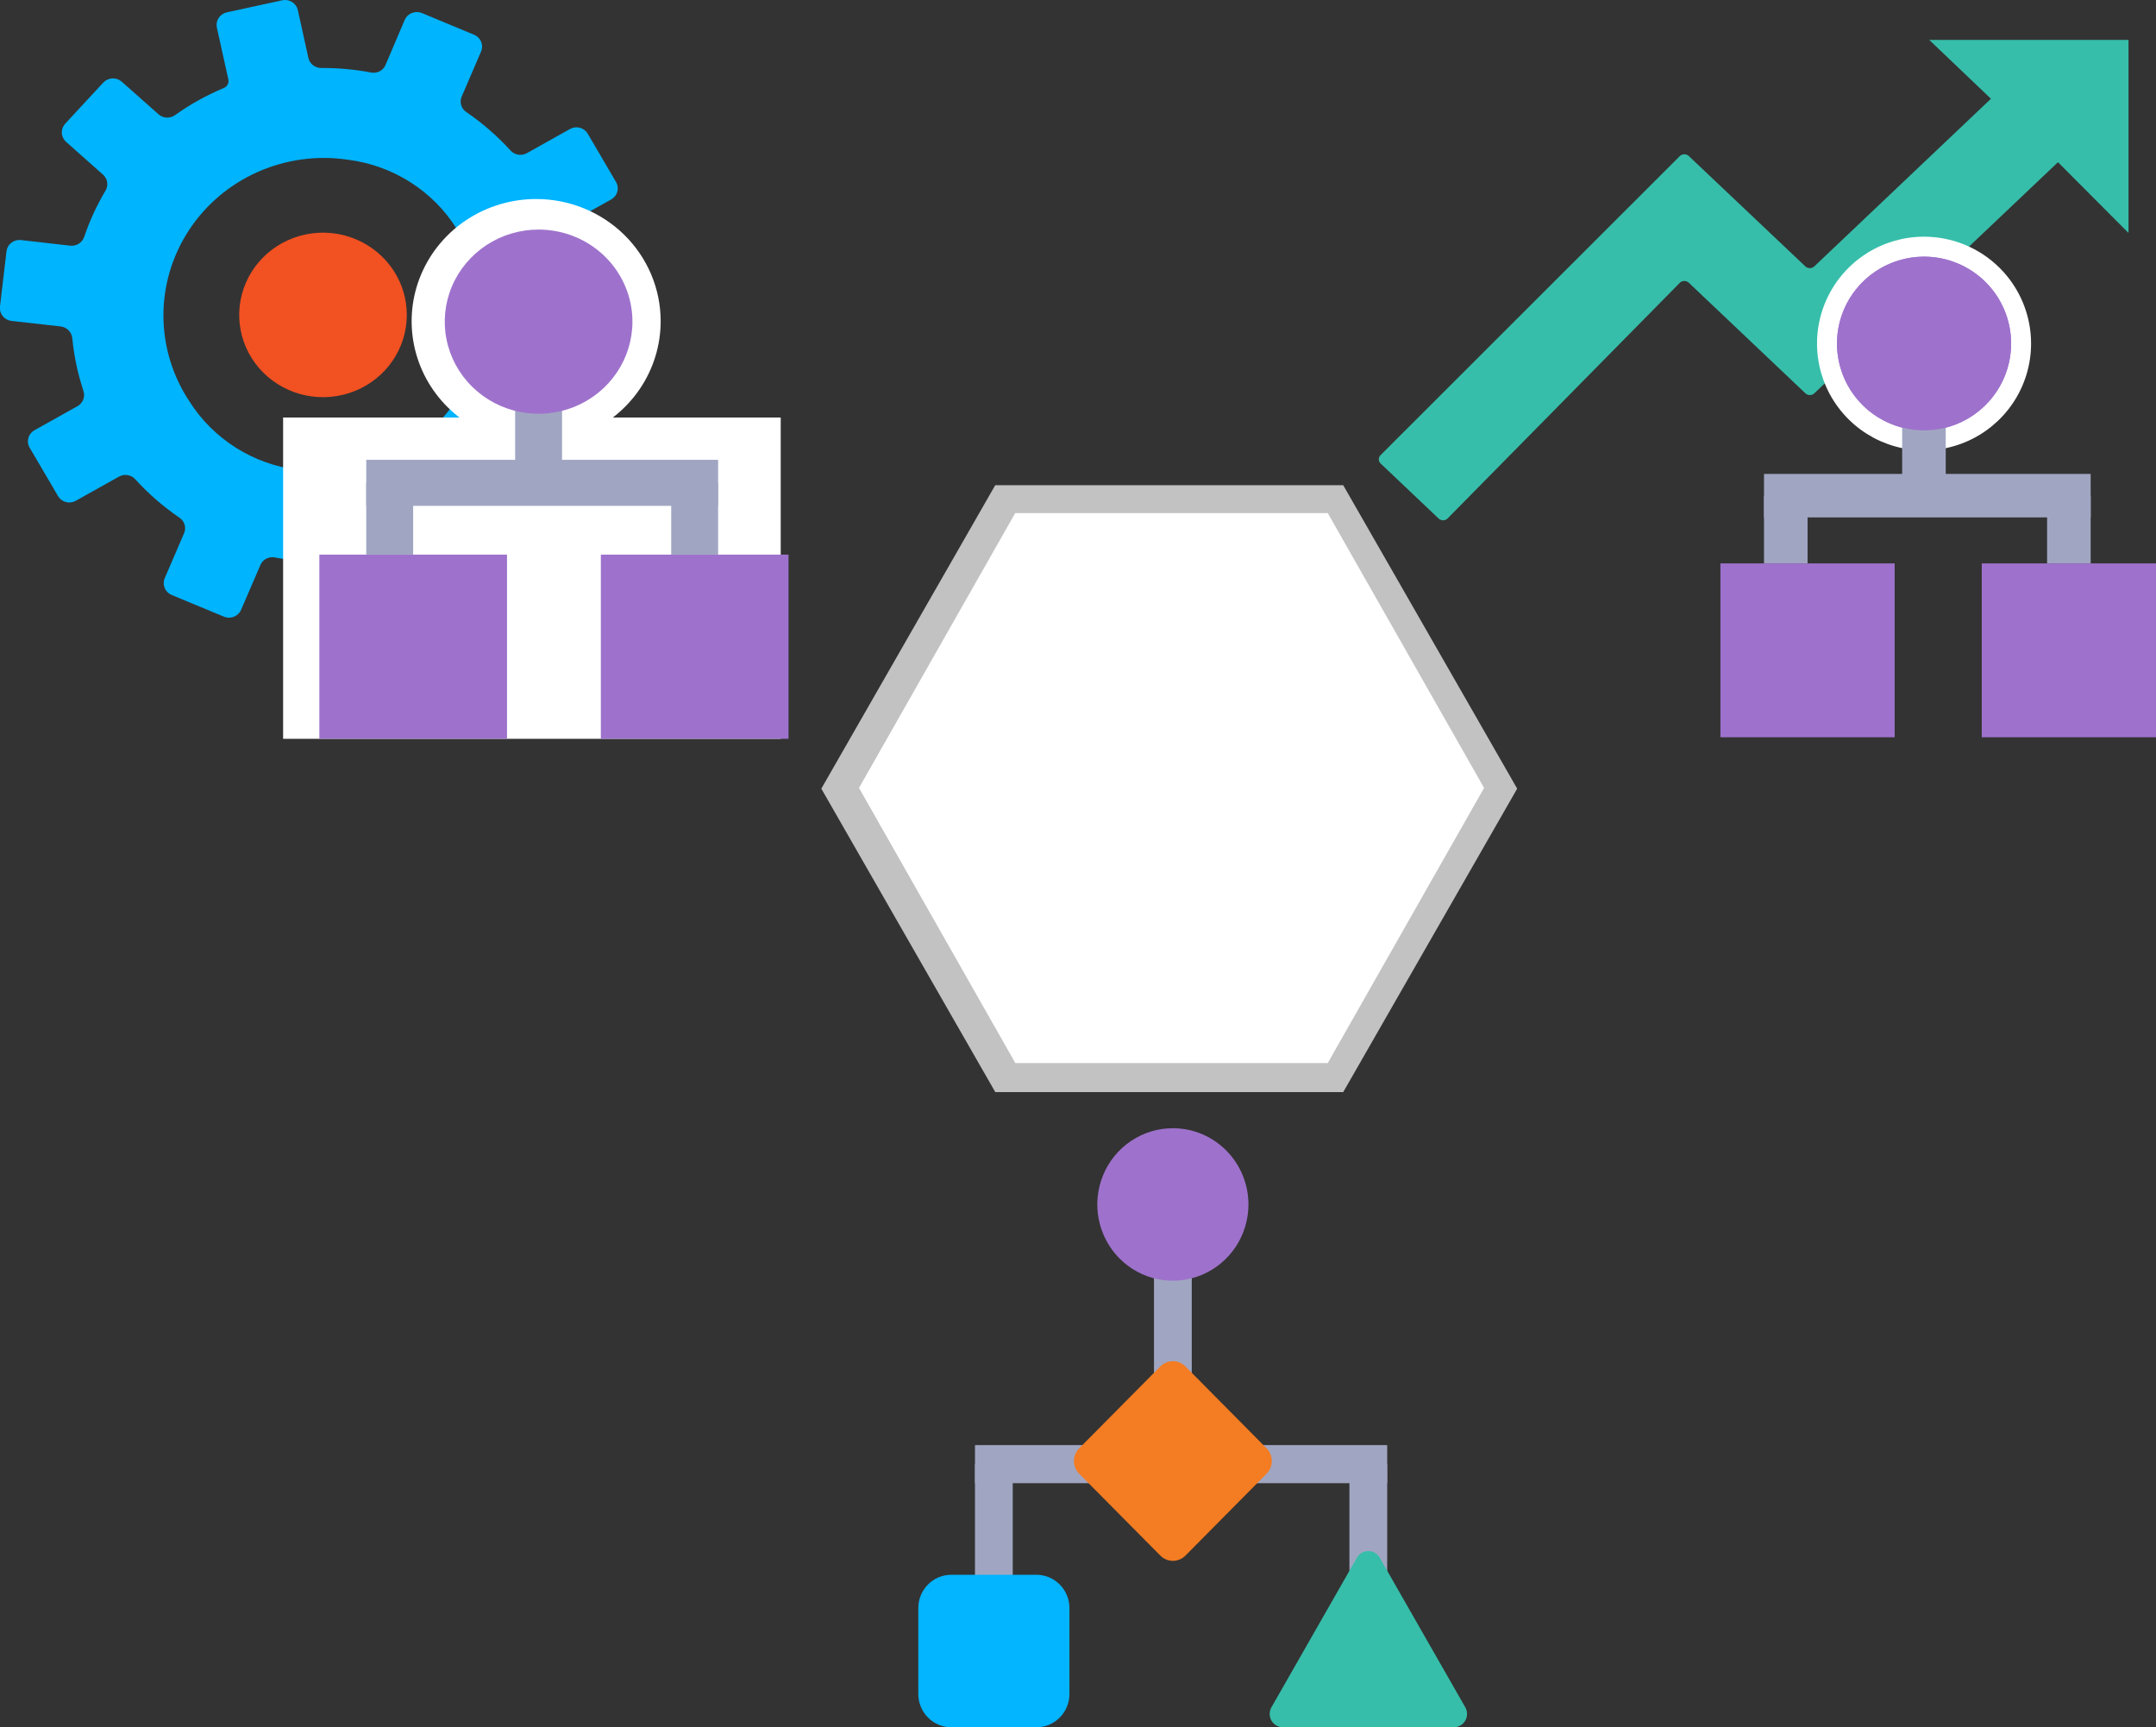
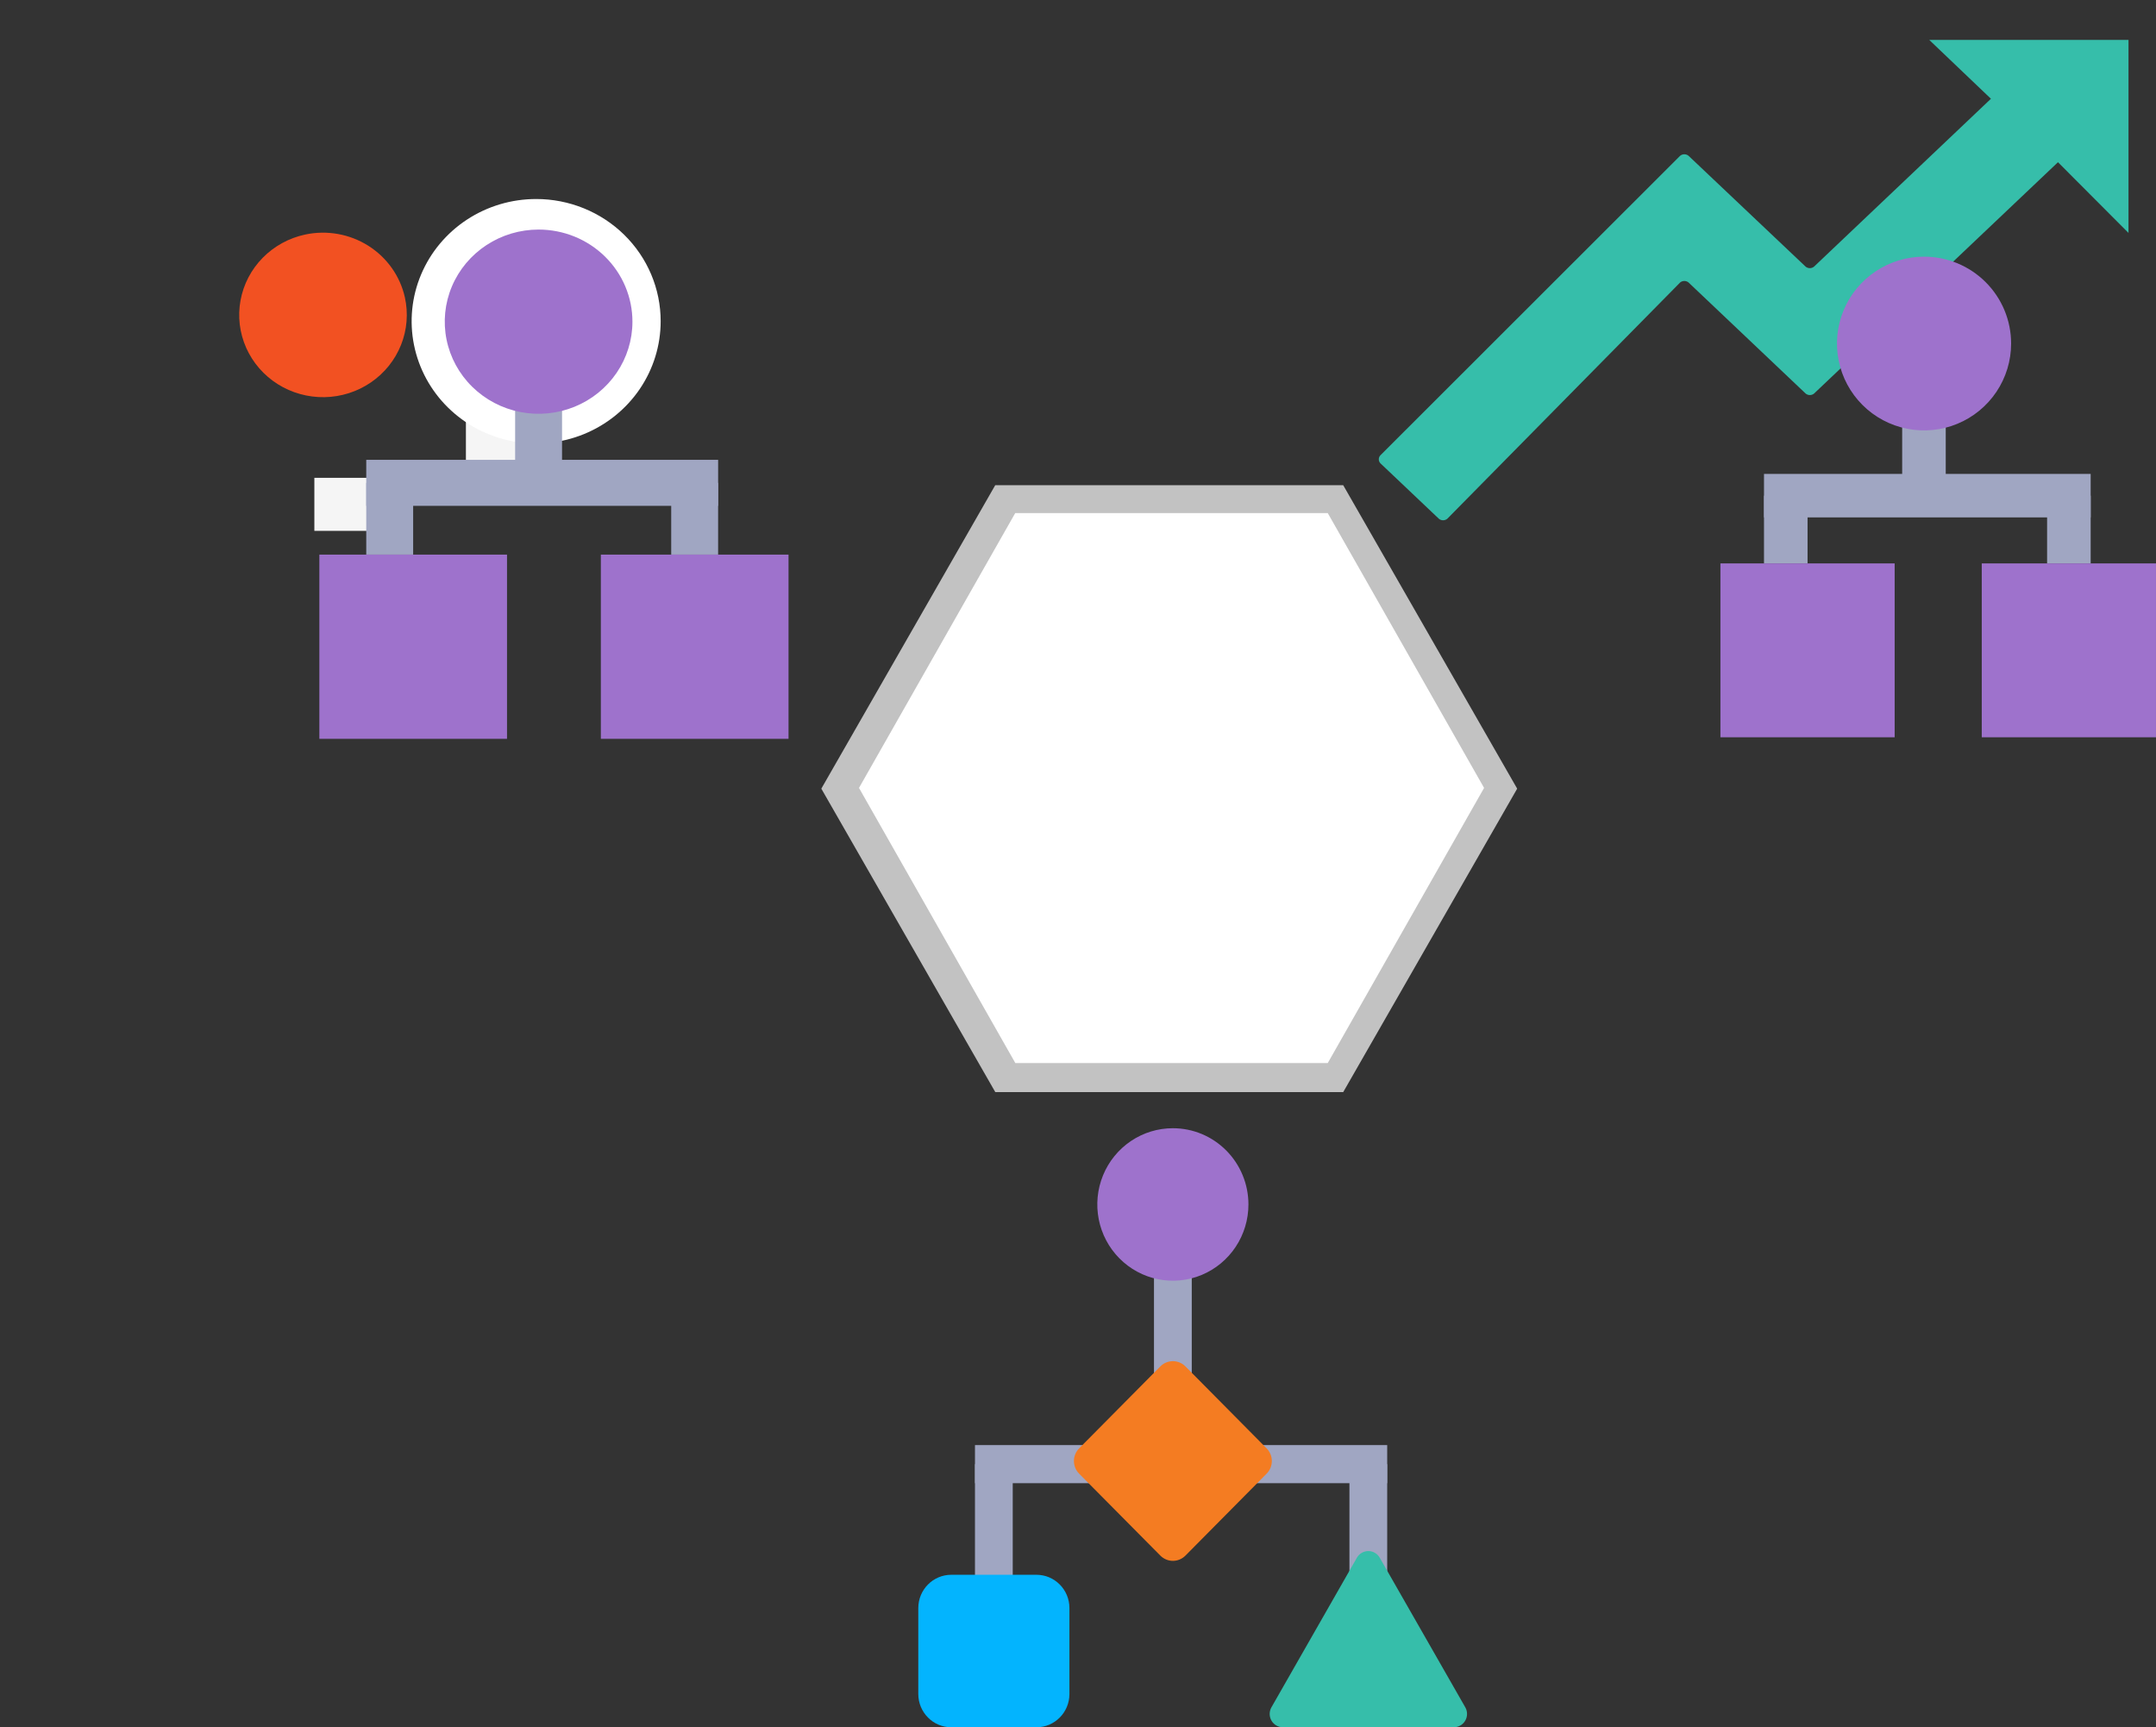
<svg xmlns="http://www.w3.org/2000/svg" width="216" height="173" viewBox="0 0 216 173" fill="none">
  <rect x="0" y="0" width="216" height="173" fill="#333333" stroke="none" />
  <path d="M99.709 48.595L82.285 78.99L99.715 109.385H134.569L151.999 78.99L134.569 48.595H99.709Z" fill="#C2C2C2" />
  <path d="M101.71 51.391L86.059 78.916L101.72 106.471H133.023L148.684 78.916L133.023 51.391H101.71Z" fill="white" />
  <path d="M193.285 4L199.463 9.892L181.738 26.707C181.619 26.804 181.471 26.857 181.318 26.857C181.165 26.857 181.016 26.804 180.898 26.707L169.166 15.602C169.048 15.505 168.899 15.452 168.746 15.452C168.593 15.452 168.445 15.505 168.326 15.602L138.292 45.605C138.191 45.712 138.135 45.854 138.135 46.002C138.135 46.149 138.191 46.291 138.292 46.399L144.158 51.961C144.276 52.058 144.424 52.111 144.576 52.111C144.729 52.111 144.877 52.058 144.994 51.961L168.326 28.292C168.445 28.195 168.593 28.142 168.746 28.142C168.899 28.142 169.048 28.195 169.166 28.292L180.902 39.419C181.02 39.516 181.168 39.569 181.322 39.569C181.475 39.569 181.623 39.516 181.741 39.419L206.18 16.247L213.245 23.332V4H193.285Z" fill="#36BEAA" />
-   <path d="M200.845 39.799C201.914 38.203 202.485 36.327 202.485 34.408C202.485 31.834 201.46 29.366 199.636 27.547C197.812 25.728 195.34 24.706 192.762 24.706C190.839 24.706 188.96 25.275 187.361 26.341C185.762 27.407 184.516 28.922 183.78 30.695C183.043 32.468 182.851 34.419 183.226 36.301C183.601 38.184 184.528 39.912 185.888 41.269C187.248 42.626 188.98 43.549 190.866 43.923C192.751 44.297 194.706 44.105 196.482 43.371C198.258 42.637 199.777 41.394 200.845 39.799Z" fill="#9E72CC" stroke="white" stroke-width="2" />
  <path d="M209.455 49.647H205.09V56.43H209.455V49.647Z" fill="#A0A6C2" />
  <path d="M194.935 38.763H190.57V47.722H194.935V38.763Z" fill="#A0A6C2" />
  <path d="M201.485 34.408C201.485 36.129 200.973 37.811 200.015 39.242C199.056 40.673 197.694 41.789 196.1 42.447C194.506 43.106 192.752 43.278 191.06 42.942C189.368 42.607 187.814 41.778 186.594 40.561C185.374 39.344 184.543 37.794 184.207 36.106C183.87 34.418 184.043 32.668 184.703 31.078C185.363 29.488 186.481 28.129 187.916 27.173C189.35 26.217 191.037 25.706 192.762 25.706C195.075 25.706 197.294 26.623 198.93 28.255C200.566 29.887 201.485 32.1 201.485 34.408Z" fill="#9E72CC" />
  <path d="M181.092 49.647H176.727V56.43H181.092V49.647Z" fill="#A0A6C2" />
  <path d="M209.455 47.467H176.727V51.822H209.455V47.467Z" fill="#A0A6C2" />
  <path d="M189.818 56.43H172.361V73.844H189.818V56.43Z" fill="#9E72CC" />
  <path d="M215.999 56.43H198.543V73.844H215.999V56.43Z" fill="#9E72CC" />
  <g clip-path="url(#clip0_186_7885)">
-     <path d="M2.982 44.854L5.814 49.686C5.899 49.832 6.012 49.96 6.148 50.063C6.284 50.166 6.439 50.241 6.604 50.285C6.77 50.329 6.942 50.34 7.112 50.318C7.282 50.296 7.446 50.242 7.594 50.157L11.911 47.741C12.174 47.592 12.48 47.537 12.78 47.585C13.079 47.632 13.352 47.78 13.553 48.003C14.87 49.453 16.358 50.745 17.984 51.853C18.231 52.02 18.411 52.265 18.495 52.548C18.578 52.83 18.56 53.132 18.444 53.403L16.503 57.913C16.369 58.226 16.368 58.579 16.498 58.894C16.629 59.209 16.882 59.46 17.201 59.592L22.441 61.767C22.76 61.897 23.119 61.898 23.44 61.77C23.76 61.641 24.016 61.394 24.152 61.082L26.093 56.58C26.209 56.311 26.416 56.09 26.679 55.953C26.942 55.817 27.245 55.774 27.537 55.831C29.178 56.145 30.847 56.297 32.519 56.282C32.821 56.279 33.114 56.378 33.351 56.562C33.588 56.746 33.753 57.004 33.82 57.293L34.874 62.052C34.95 62.385 35.156 62.674 35.448 62.858C35.74 63.042 36.094 63.106 36.434 63.035L41.994 61.827C42.162 61.792 42.321 61.724 42.462 61.628C42.603 61.532 42.723 61.409 42.815 61.267C42.908 61.125 42.97 60.967 43 60.801C43.029 60.635 43.025 60.465 42.987 60.301L41.941 55.525C41.875 55.237 41.913 54.937 42.049 54.674C42.184 54.411 42.408 54.202 42.683 54.083C44.276 53.39 45.79 52.531 47.197 51.522C47.44 51.352 47.734 51.267 48.033 51.283C48.331 51.298 48.615 51.412 48.838 51.607L52.532 54.881C52.79 55.109 53.13 55.227 53.476 55.209C53.823 55.192 54.149 55.041 54.382 54.788L58.19 50.653C58.307 50.528 58.398 50.382 58.457 50.223C58.516 50.064 58.542 49.895 58.534 49.726C58.526 49.557 58.483 49.391 58.408 49.238C58.334 49.086 58.229 48.949 58.1 48.837L54.407 45.563C54.182 45.364 54.033 45.095 53.987 44.802C53.941 44.508 53.999 44.208 54.152 43.952C55.026 42.483 55.745 40.93 56.298 39.317C56.39 39.037 56.577 38.797 56.828 38.638C57.08 38.479 57.38 38.41 57.677 38.443L62.634 38.999C62.977 39.036 63.322 38.939 63.592 38.727C63.862 38.516 64.035 38.208 64.075 37.872L64.727 32.327C64.766 31.988 64.668 31.648 64.452 31.381C64.237 31.114 63.923 30.942 63.578 30.901L58.654 30.35C58.347 30.323 58.059 30.193 57.838 29.981C57.617 29.77 57.478 29.491 57.443 29.19C57.349 28.21 57.195 27.237 56.984 26.274C56.795 25.469 56.573 24.664 56.327 23.903C56.232 23.622 56.239 23.318 56.346 23.042C56.454 22.766 56.656 22.535 56.918 22.389L61.235 19.973C61.385 19.89 61.516 19.779 61.621 19.646C61.727 19.513 61.804 19.36 61.849 19.198C61.893 19.035 61.904 18.865 61.882 18.698C61.859 18.531 61.802 18.37 61.715 18.225L58.884 13.393C58.799 13.247 58.686 13.119 58.55 13.016C58.415 12.914 58.26 12.838 58.095 12.794C57.93 12.751 57.758 12.739 57.588 12.761C57.419 12.783 57.255 12.838 57.107 12.922L52.79 15.338C52.527 15.485 52.221 15.54 51.922 15.492C51.623 15.444 51.35 15.298 51.149 15.076C49.831 13.628 48.345 12.336 46.721 11.226C46.473 11.061 46.29 10.816 46.205 10.533C46.12 10.251 46.137 9.948 46.253 9.676L48.194 5.166C48.262 5.012 48.298 4.846 48.3 4.678C48.302 4.51 48.271 4.343 48.207 4.187C48.143 4.031 48.049 3.889 47.929 3.769C47.809 3.649 47.666 3.553 47.509 3.487L42.261 1.304C41.941 1.173 41.582 1.172 41.261 1.3C40.94 1.428 40.684 1.676 40.549 1.989L38.621 6.515C38.505 6.784 38.298 7.005 38.034 7.142C37.771 7.278 37.468 7.322 37.176 7.264C35.534 6.951 33.864 6.799 32.191 6.809C31.889 6.813 31.596 6.715 31.36 6.532C31.124 6.349 30.959 6.091 30.894 5.802L29.839 1.011C29.765 0.678 29.559 0.387 29.266 0.203C28.974 0.019 28.619 -0.044 28.28 0.028L22.728 1.236C22.389 1.308 22.093 1.51 21.906 1.796C21.718 2.082 21.654 2.43 21.727 2.762L22.876 7.957C22.914 8.126 22.892 8.304 22.812 8.459C22.732 8.614 22.599 8.737 22.437 8.806C20.703 9.531 19.058 10.446 17.533 11.533C17.292 11.706 16.997 11.792 16.699 11.778C16.4 11.765 16.115 11.651 15.892 11.456L12.198 8.182C11.94 7.955 11.601 7.837 11.255 7.853C10.908 7.87 10.582 8.02 10.348 8.271L6.528 12.394C6.295 12.648 6.175 12.981 6.193 13.321C6.21 13.662 6.365 13.981 6.622 14.21L10.315 17.484C10.54 17.683 10.688 17.951 10.735 18.245C10.781 18.538 10.723 18.839 10.569 19.095C9.694 20.564 8.978 22.119 8.432 23.734C8.335 24.013 8.145 24.251 7.892 24.41C7.639 24.569 7.339 24.639 7.04 24.607L2.096 24.044C1.925 24.024 1.753 24.038 1.588 24.084C1.423 24.13 1.269 24.208 1.134 24.312C1 24.417 0.888 24.547 0.806 24.695C0.723 24.842 0.67 25.004 0.651 25.171L-0.005 30.716C-0.045 31.054 0.054 31.394 0.27 31.661C0.485 31.928 0.799 32.101 1.144 32.142L6.068 32.693C6.372 32.729 6.655 32.866 6.868 33.081C7.082 33.297 7.214 33.578 7.242 33.877C7.338 34.857 7.492 35.83 7.705 36.792C7.886 37.598 8.116 38.403 8.358 39.164C8.453 39.445 8.446 39.749 8.339 40.025C8.231 40.301 8.029 40.532 7.767 40.678L3.45 43.094C3.301 43.178 3.171 43.289 3.066 43.422C2.961 43.556 2.884 43.708 2.84 43.87C2.795 44.033 2.784 44.202 2.806 44.369C2.828 44.536 2.884 44.696 2.97 44.842M34.829 15.994C37.052 16.271 39.184 17.032 41.069 18.221C42.954 19.41 44.544 20.998 45.724 22.868C47.413 25.415 48.316 28.388 48.325 31.427C48.333 34.467 47.447 37.444 45.772 40C44.097 42.557 41.705 44.584 38.883 45.838C36.062 47.092 32.931 47.52 29.868 47.069C27.645 46.791 25.514 46.03 23.629 44.841C21.744 43.651 20.153 42.064 18.973 40.195C17.284 37.648 16.381 34.675 16.372 31.636C16.364 28.596 17.251 25.619 18.926 23.063C20.601 20.506 22.993 18.479 25.814 17.225C28.636 15.971 31.766 15.543 34.829 15.994Z" fill="#00B4FE" />
    <path d="M30.571 23.492C28.948 23.84 27.467 24.651 26.315 25.825C25.163 26.998 24.391 28.481 24.097 30.085C23.803 31.689 24.001 33.342 24.665 34.836C25.329 36.329 26.43 37.596 27.827 38.476C29.225 39.356 30.858 39.809 32.518 39.779C34.178 39.748 35.792 39.235 37.155 38.305C38.518 37.374 39.57 36.068 40.176 34.55C40.783 33.033 40.917 31.374 40.562 29.782C40.085 27.649 38.765 25.789 36.892 24.61C35.019 23.43 32.745 23.029 30.571 23.492Z" fill="#F25122" />
    <path d="M52.09 36.414H46.678V47.347H52.09V36.414Z" fill="#F5F5F5" />
    <path d="M36.907 47.858H31.494V53.17H36.907V47.858Z" fill="#F5F5F5" />
    <path d="M66.189 32.174C66.189 34.595 65.458 36.962 64.087 38.975C62.716 40.988 60.768 42.557 58.489 43.484C56.209 44.41 53.701 44.653 51.281 44.18C48.861 43.708 46.638 42.542 44.894 40.83C43.149 39.118 41.961 36.937 41.48 34.562C40.998 32.188 41.245 29.726 42.19 27.489C43.134 25.253 44.733 23.341 46.784 21.996C48.836 20.651 51.248 19.933 53.715 19.933C55.353 19.932 56.975 20.248 58.489 20.863C60.003 21.478 61.378 22.38 62.537 23.517C63.695 24.654 64.614 26.003 65.241 27.489C65.868 28.974 66.19 30.566 66.189 32.174Z" fill="white" />
-     <path d="M78.216 41.818H28.363V74H78.216V41.818Z" fill="white" />
    <path d="M56.308 36.829H51.609V46.32H56.308V36.829Z" fill="#A0A6C2" />
    <path d="M41.392 48.362H36.693V55.55H41.392V48.362Z" fill="#A0A6C2" />
    <path d="M71.945 48.362H67.246V55.55H71.945V48.362Z" fill="#A0A6C2" />
    <path d="M71.946 46.055H36.693V50.665H71.946V46.055Z" fill="#A0A6C2" />
    <path d="M63.361 32.218C63.361 34.043 62.809 35.827 61.776 37.344C60.743 38.861 59.275 40.043 57.557 40.742C55.839 41.44 53.949 41.623 52.126 41.267C50.302 40.911 48.627 40.032 47.312 38.742C45.997 37.452 45.102 35.808 44.739 34.018C44.376 32.229 44.563 30.374 45.274 28.688C45.986 27.002 47.191 25.562 48.737 24.548C50.283 23.534 52.1 22.993 53.959 22.993C55.194 22.993 56.417 23.231 57.558 23.694C58.699 24.158 59.735 24.837 60.608 25.694C61.481 26.551 62.174 27.568 62.646 28.688C63.118 29.807 63.361 31.007 63.361 32.218Z" fill="#9E72CC" />
    <path d="M50.796 55.55H31.994V74.001H50.796V55.55Z" fill="#9E72CC" />
    <path d="M78.999 55.55H60.197V74.001H78.999V55.55Z" fill="#9E72CC" />
  </g>
  <g clip-path="url(#clip1_186_7885)">
    <path d="M119.397 124.61H115.613V142.467H119.397V124.61Z" fill="#A0A6C2" />
    <path d="M101.461 146.646H97.678V162.596H101.461V146.646Z" fill="#A0A6C2" />
    <path d="M138.977 146.646H135.193V159.263H138.977V146.646Z" fill="#A0A6C2" />
    <path d="M138.977 144.737H97.678V148.553H138.977V144.737Z" fill="#A0A6C2" />
    <path d="M125.075 120.637C125.075 122.147 124.631 123.624 123.799 124.879C122.967 126.135 121.785 127.114 120.401 127.692C119.018 128.27 117.496 128.421 116.027 128.127C114.559 127.832 113.21 127.105 112.151 126.037C111.092 124.969 110.371 123.608 110.079 122.127C109.787 120.645 109.937 119.11 110.51 117.714C111.083 116.319 112.053 115.126 113.298 114.287C114.543 113.448 116.007 113 117.504 113C118.498 113 119.483 113.197 120.402 113.58C121.32 113.964 122.155 114.527 122.858 115.236C123.561 115.945 124.119 116.787 124.499 117.714C124.88 118.64 125.075 119.634 125.075 120.637Z" fill="#9E72CC" />
    <path d="M103.837 157.727H95.305C93.48 157.727 92 159.219 92 161.06V169.667C92 171.508 93.48 173 95.305 173H103.837C105.662 173 107.141 171.508 107.141 169.667V161.06C107.141 159.219 105.662 157.727 103.837 157.727Z" fill="#03B4FE" />
    <path d="M116.251 136.857L108.112 145.067C107.947 145.233 107.816 145.43 107.727 145.647C107.638 145.864 107.592 146.097 107.592 146.332C107.592 146.567 107.638 146.799 107.727 147.017C107.816 147.234 107.947 147.431 108.112 147.597L116.251 155.807C116.416 155.973 116.612 156.105 116.827 156.195C117.043 156.286 117.274 156.332 117.507 156.332C117.74 156.332 117.971 156.286 118.187 156.195C118.402 156.105 118.598 155.973 118.763 155.807L126.898 147.597C127.063 147.431 127.194 147.234 127.283 147.017C127.373 146.799 127.419 146.567 127.419 146.332C127.419 146.097 127.373 145.864 127.283 145.647C127.194 145.43 127.063 145.233 126.898 145.067L118.763 136.857C118.598 136.69 118.402 136.558 118.187 136.468C117.971 136.378 117.74 136.332 117.507 136.332C117.274 136.332 117.043 136.378 116.827 136.468C116.612 136.558 116.416 136.69 116.251 136.857Z" fill="#F47C22" />
    <path d="M135.954 155.997L127.362 171.03C127.254 171.231 127.2 171.456 127.203 171.685C127.207 171.913 127.268 172.136 127.382 172.334C127.496 172.531 127.658 172.696 127.853 172.812C128.048 172.928 128.269 172.992 128.495 172.997H145.679C145.906 172.992 146.129 172.929 146.325 172.812C146.522 172.696 146.685 172.53 146.799 172.331C146.913 172.132 146.974 171.907 146.976 171.677C146.979 171.448 146.922 171.221 146.812 171.02L138.217 155.997C138.1 155.8 137.934 155.637 137.735 155.524C137.537 155.411 137.313 155.352 137.085 155.352C136.858 155.352 136.634 155.411 136.436 155.524C136.237 155.637 136.071 155.8 135.954 155.997Z" fill="#36BEAA" />
  </g>
  <defs>
    <clipPath id="clip0_186_7885">
      <rect width="79" height="74" fill="white" />
    </clipPath>
    <clipPath id="clip1_186_7885">
      <rect width="55" height="60" fill="white" transform="translate(92 113)" />
    </clipPath>
  </defs>
</svg>